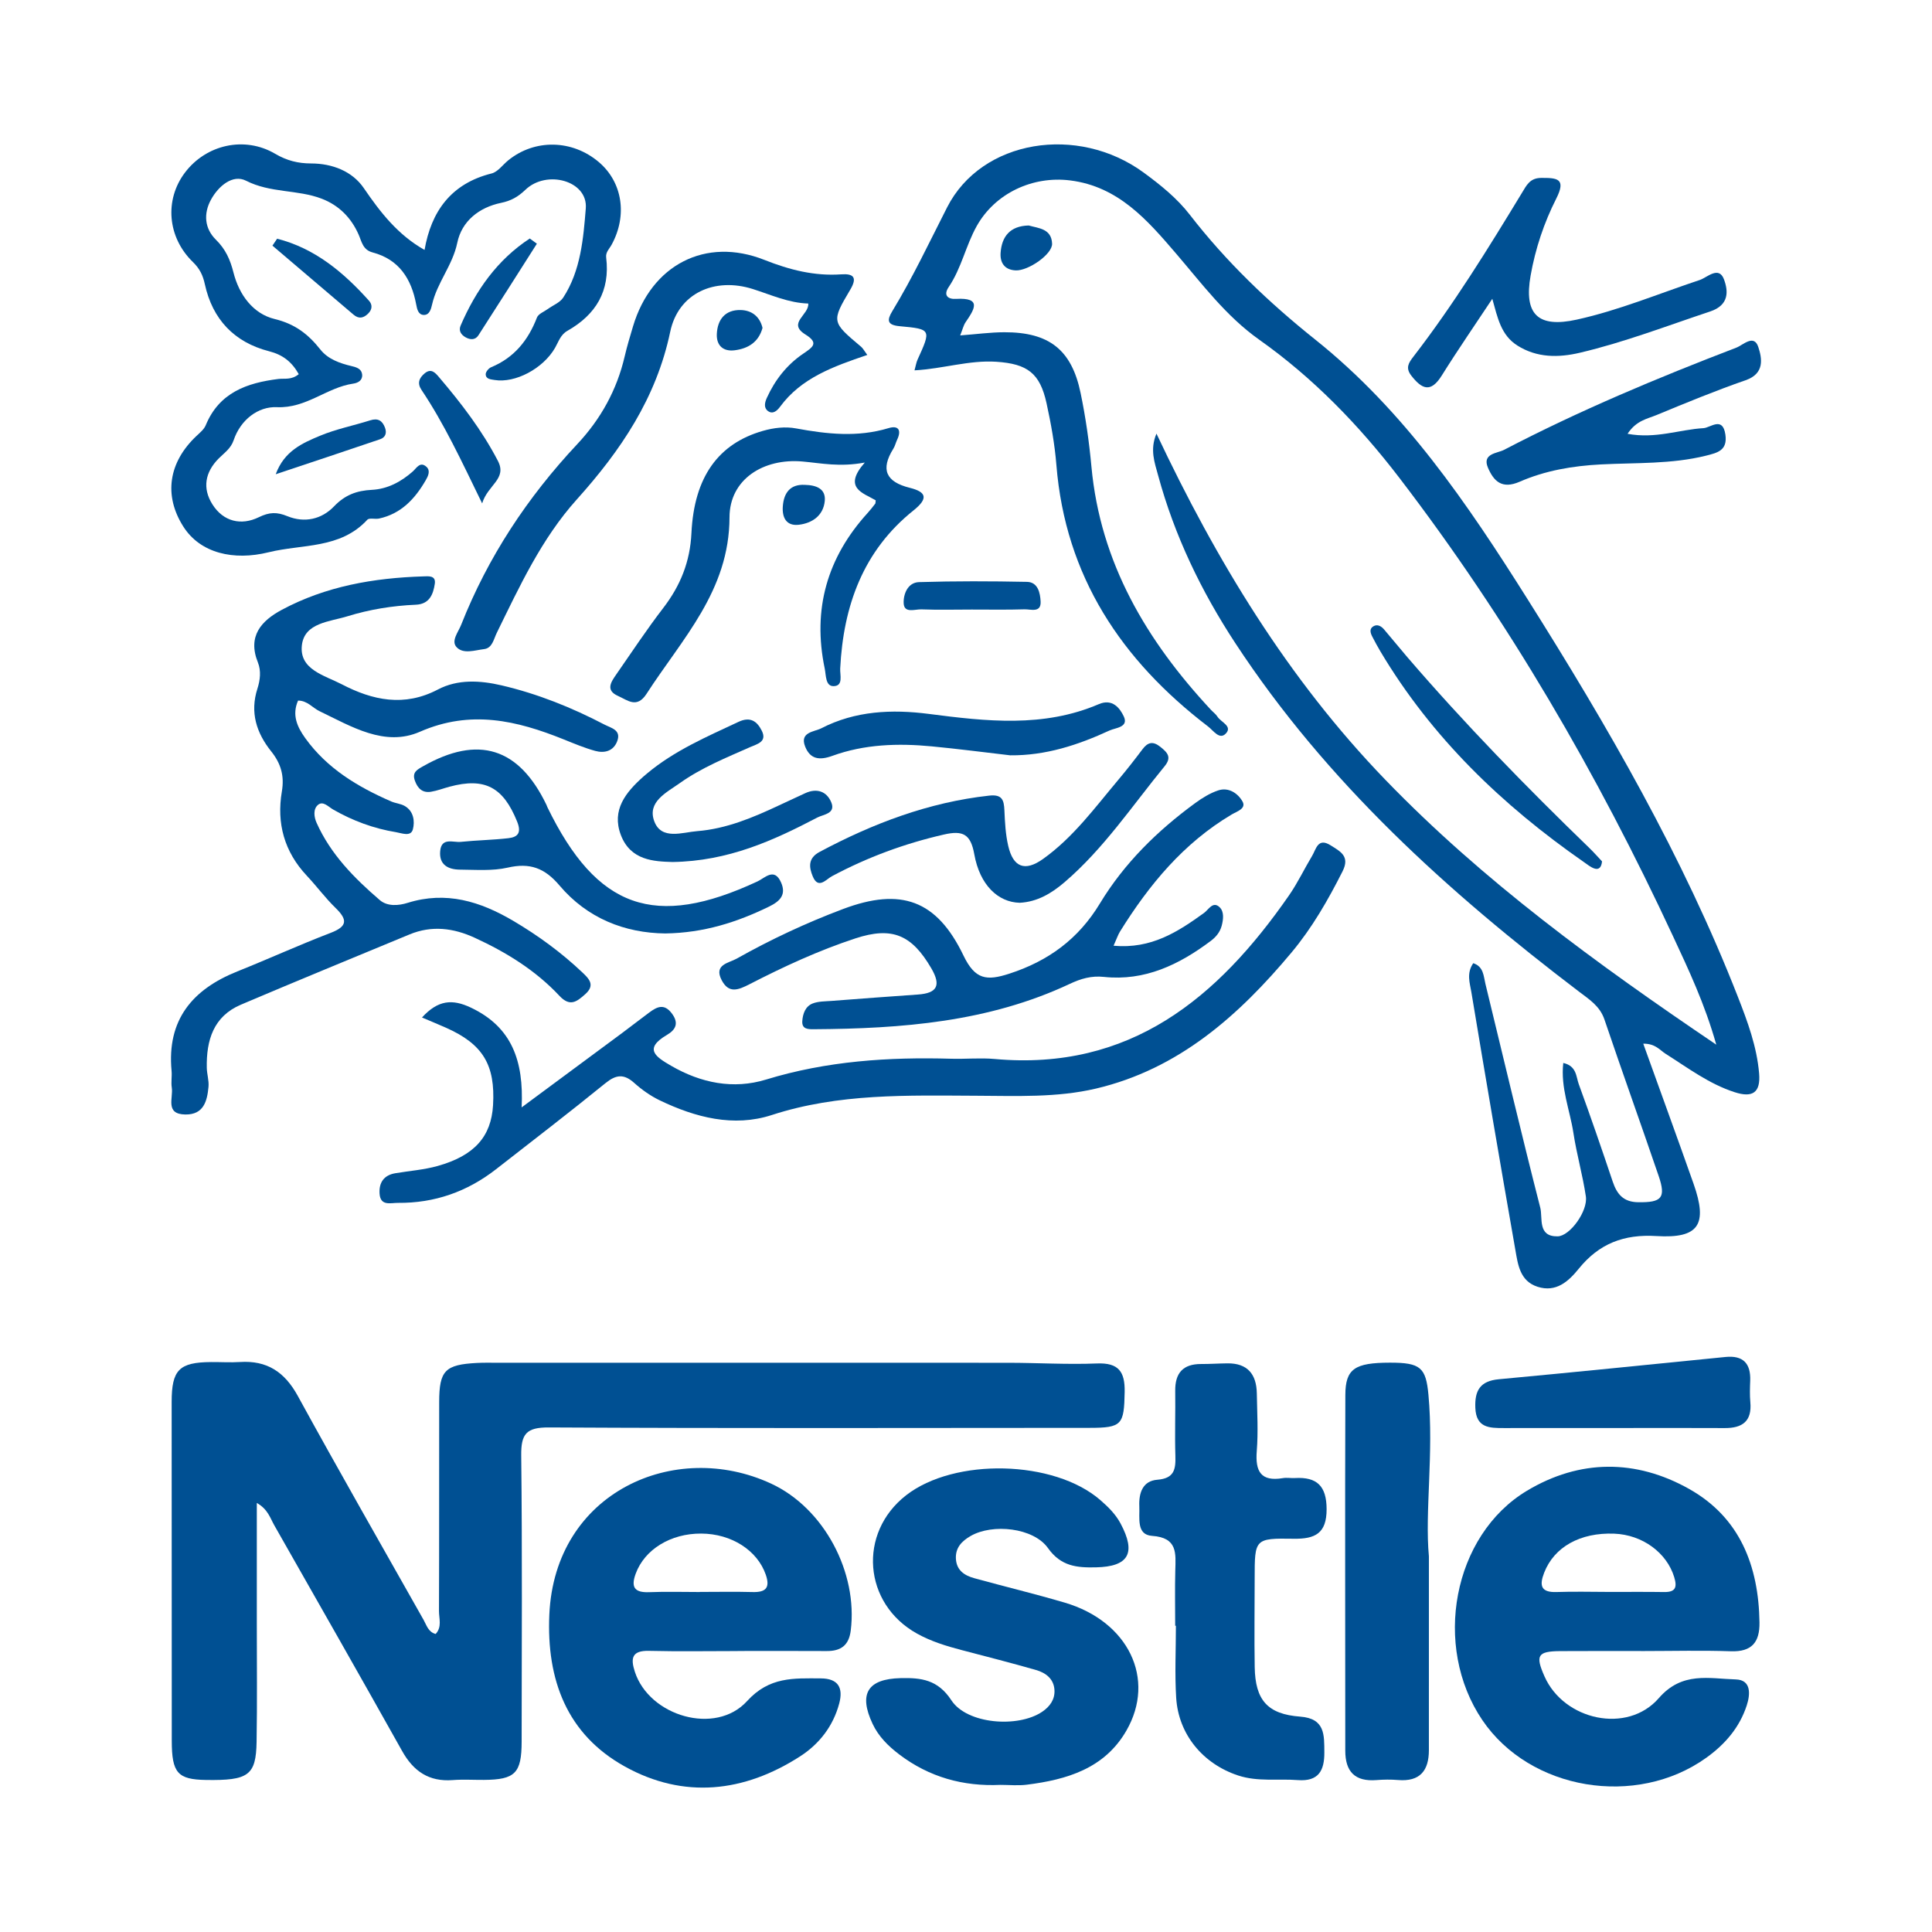
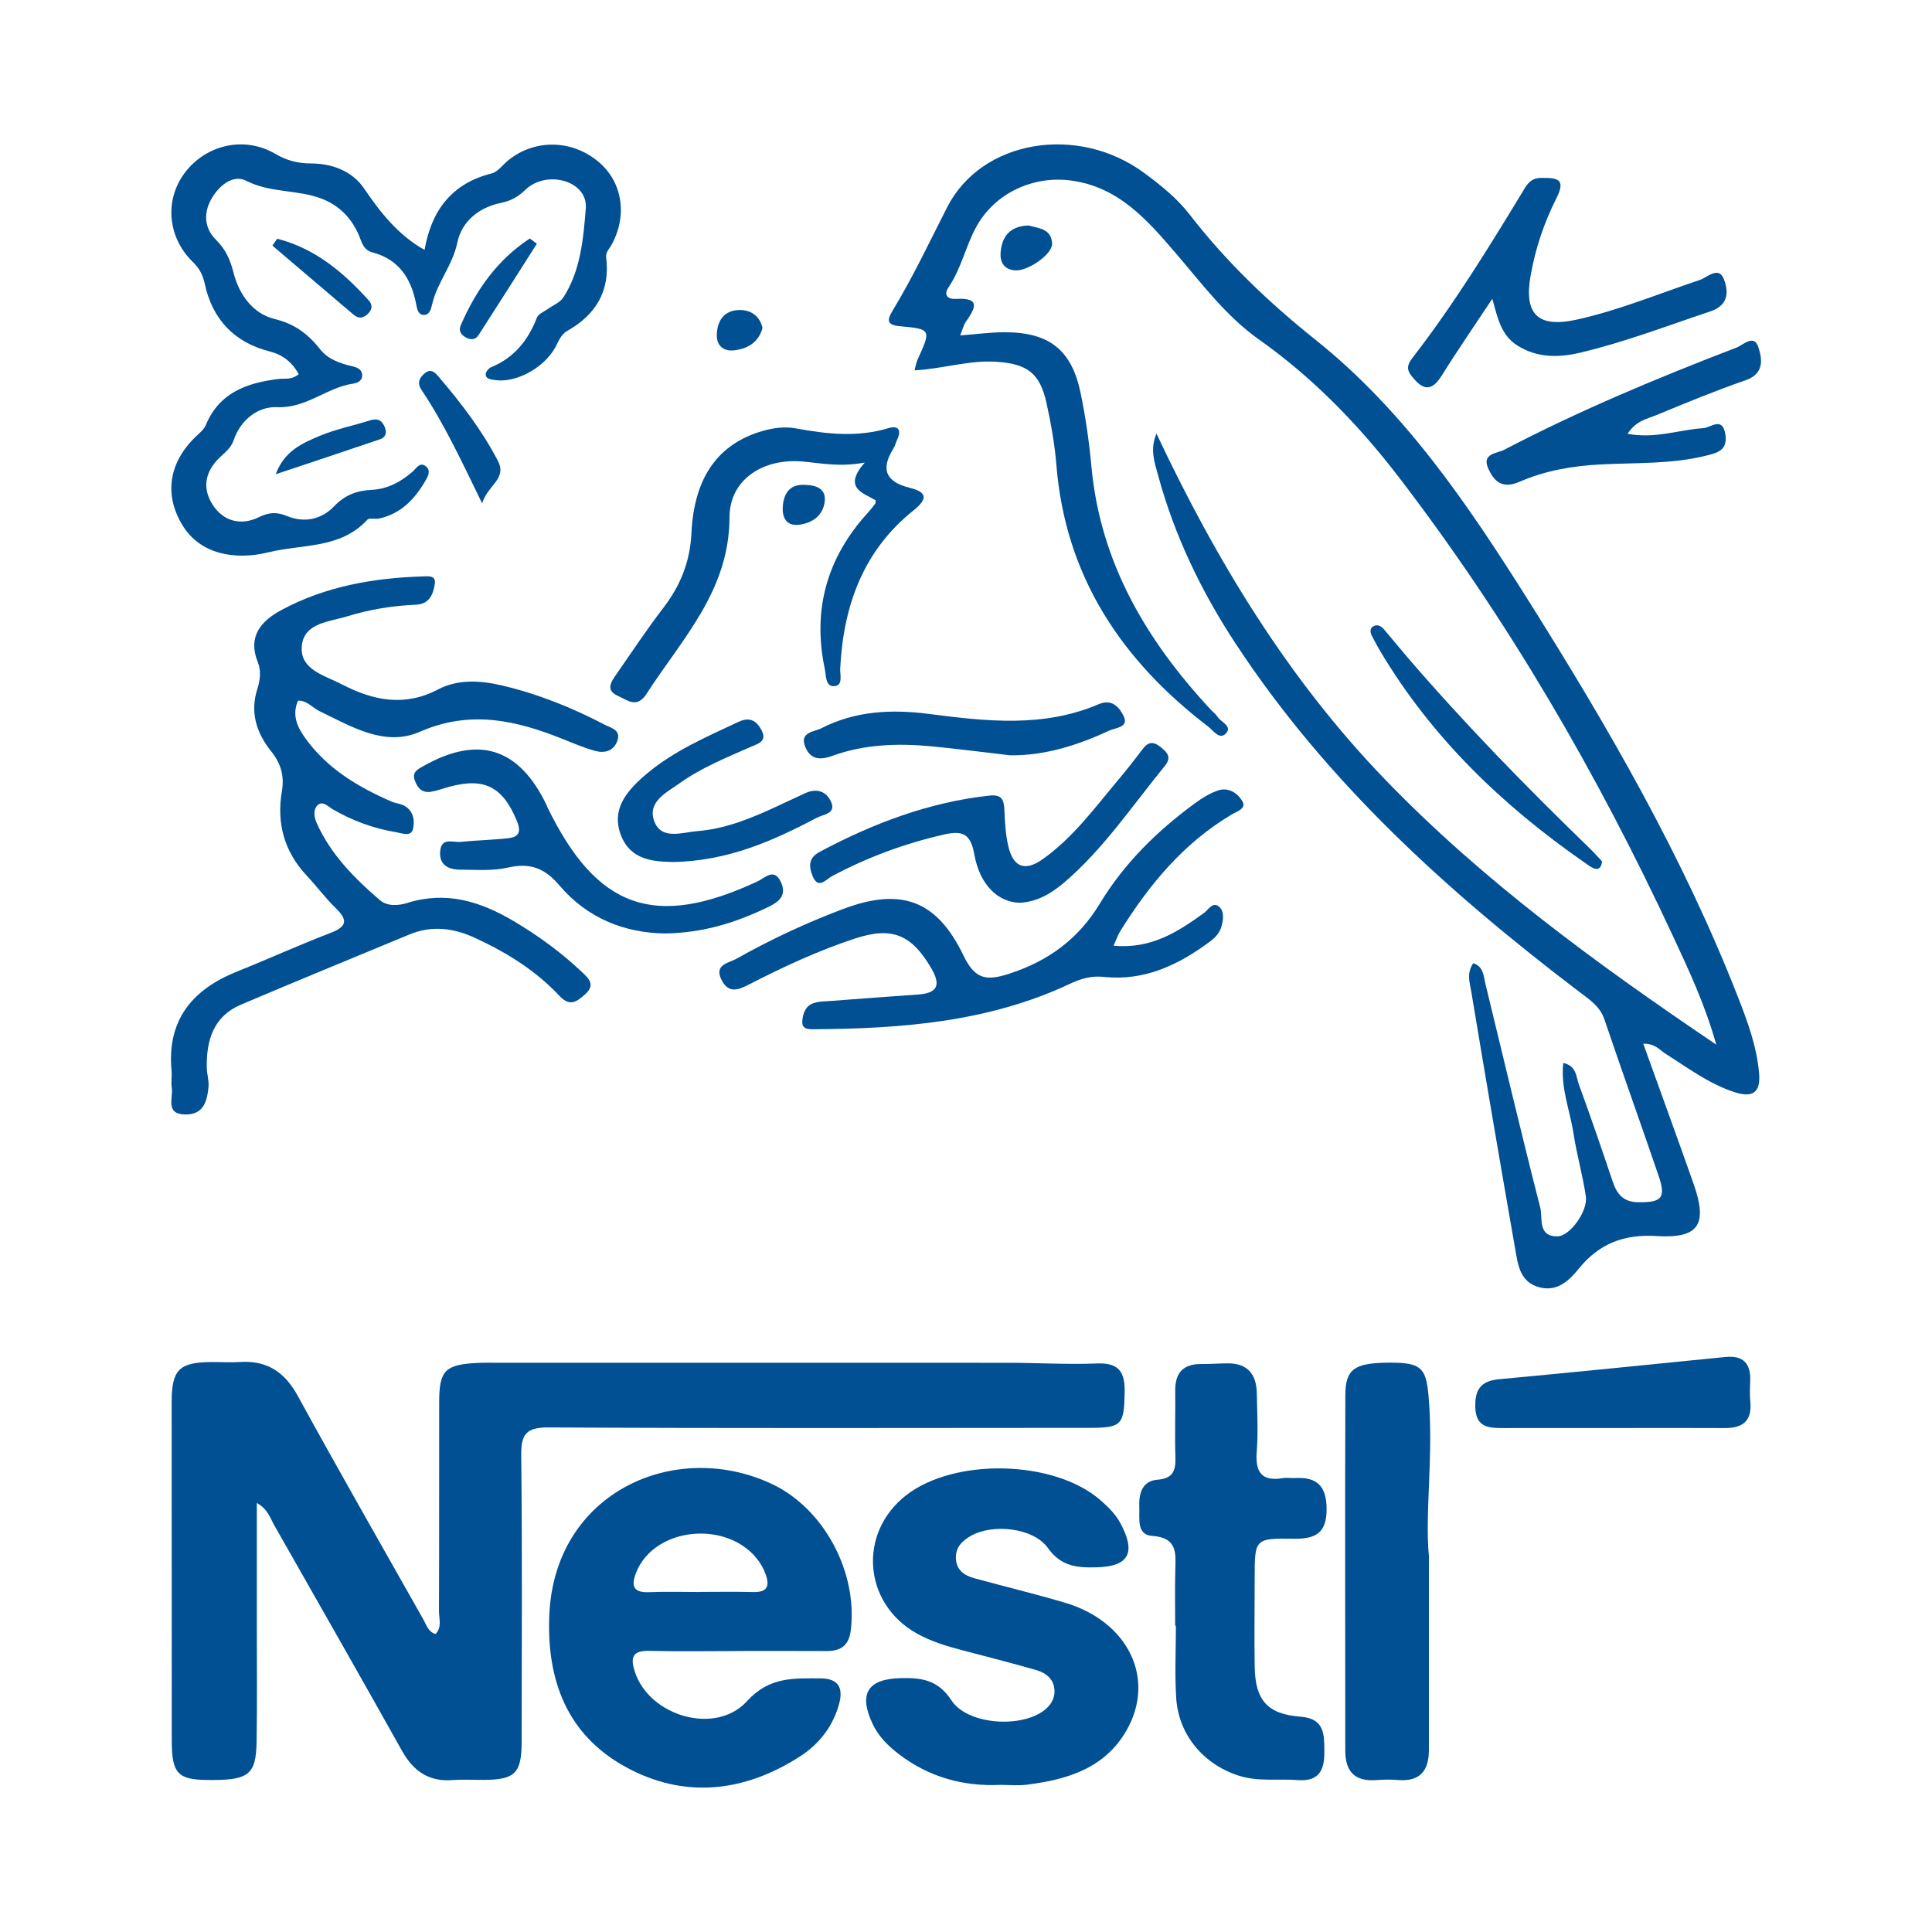
<svg xmlns="http://www.w3.org/2000/svg" version="1.1" id="Layer_1" x="0px" y="0px" width="200px" height="200px" viewBox="0 0 200 200" enable-background="new 0 0 200 200" xml:space="preserve">
  <g>
    <g>
      <path fill="#005093" d="M26.585,155.587c0,4.328,0.001,8.434,0,12.539c-0.001,4.063,0.046,8.128-0.023,12.19    c-0.059,3.475-0.841,4.016-5.249,3.945c-2.92-0.047-3.528-0.731-3.531-4.049c-0.009-11.693-0.013-23.385-0.012-35.078    c0-3.331,0.777-4.109,4.078-4.134c0.995-0.008,1.994,0.06,2.985-0.004c2.805-0.182,4.633,1.026,5.993,3.508    c4.26,7.776,8.668,15.47,13.027,23.192c0.31,0.55,0.476,1.247,1.245,1.454c0.677-0.731,0.342-1.598,0.345-2.375    c0.029-7.215,0.009-14.429,0.021-21.644c0.005-3.255,0.609-3.866,3.912-4.039c0.744-0.039,1.492-0.018,2.239-0.018    c17.58-0.002,35.161-0.008,52.741,0.002c3.066,0.002,6.136,0.194,9.195,0.07c2.244-0.09,2.911,0.848,2.874,2.94    c-0.06,3.404-0.268,3.724-3.64,3.726c-18.659,0.011-37.317,0.057-55.975-0.043c-2.346-0.013-2.878,0.687-2.853,2.911    c0.112,9.867,0.053,19.736,0.044,29.604c-0.003,3.278-0.676,3.949-3.907,3.971c-1.078,0.007-2.161-0.062-3.233,0.02    c-2.449,0.187-4.055-0.906-5.231-3.006c-4.374-7.808-8.807-15.584-13.232-23.363C27.969,157.155,27.74,156.237,26.585,155.587z" />
      <path fill="#005093" d="M170.109,108.042c1.804,5.016,3.531,9.747,5.207,14.497c1.488,4.218,0.559,5.689-3.837,5.417    c-3.375-0.209-5.945,0.782-8.049,3.384c-1.052,1.301-2.342,2.487-4.265,1.865c-1.831-0.591-2.03-2.303-2.298-3.83    c-1.558-8.889-3.076-17.784-4.555-26.686c-0.154-0.924-0.52-1.938,0.198-2.98c1.077,0.352,1.063,1.326,1.262,2.146    c1.879,7.723,3.707,15.459,5.675,23.16c0.275,1.075-0.302,3.006,1.794,2.972c1.284-0.021,3.151-2.626,2.927-4.132    c-0.327-2.206-0.954-4.368-1.289-6.573c-0.361-2.369-1.343-4.676-1.049-7.244c1.391,0.315,1.321,1.416,1.602,2.187    c1.222,3.347,2.381,6.717,3.516,10.095c0.44,1.308,1.105,2.116,2.64,2.136c2.424,0.032,2.894-0.44,2.118-2.715    c-1.847-5.41-3.782-10.791-5.616-16.205c-0.471-1.389-1.565-2.07-2.617-2.87c-13.594-10.338-26.16-21.695-35.61-36.113    c-3.521-5.371-6.282-11.11-7.972-17.329c-0.364-1.34-0.877-2.675-0.174-4.334c6.178,13.107,13.584,25.364,23.685,35.824    c10.131,10.492,21.819,19.009,34.267,27.43c-1.19-4.225-2.854-7.734-4.478-11.225c-7.817-16.805-17.074-32.767-28.365-47.497    c-4.151-5.415-8.878-10.297-14.473-14.258c-3.441-2.436-5.907-5.766-8.603-8.911c-2.972-3.467-5.975-6.949-10.967-7.575    c-3.887-0.487-7.771,1.328-9.674,4.727c-1.133,2.024-1.58,4.365-2.902,6.314c-0.562,0.829-0.117,1.273,0.752,1.223    c2.72-0.155,1.915,1.072,1.002,2.412c-0.219,0.321-0.307,0.733-0.562,1.369c1.684-0.127,3.13-0.325,4.576-0.328    c4.623-0.008,6.956,1.804,7.887,6.279c0.522,2.51,0.887,5.065,1.122,7.619c0.921,9.981,5.712,18.033,12.367,25.183    c0.226,0.243,0.511,0.445,0.684,0.72c0.358,0.566,1.574,0.977,0.871,1.732c-0.658,0.707-1.297-0.302-1.839-0.716    c-8.974-6.859-14.783-15.545-15.71-27.091c-0.172-2.14-0.559-4.277-1.018-6.377c-0.681-3.112-1.98-4.078-5.184-4.293    c-2.819-0.189-5.532,0.728-8.483,0.888c0.138-0.499,0.182-0.818,0.31-1.1c1.423-3.12,1.431-3.174-1.828-3.468    c-1.335-0.12-1.352-0.622-0.78-1.563c2.109-3.468,3.833-7.131,5.672-10.742c3.579-7.029,13.527-8.605,20.36-3.591    c1.737,1.275,3.433,2.636,4.762,4.353c3.774,4.876,8.167,9.077,12.995,12.931c9.203,7.348,15.727,16.961,21.936,26.813    c8.323,13.205,16.128,26.679,21.826,41.266c0.993,2.542,1.944,5.112,2.179,7.878c0.171,2.007-0.687,2.544-2.53,1.949    c-2.65-0.855-4.838-2.516-7.146-3.975C171.818,108.705,171.359,108.023,170.109,108.042z" />
      <path fill="#005093" d="M103.566,184.77c-3.859,0.178-7.383-0.8-10.483-3.156c-1.135-0.863-2.136-1.853-2.751-3.16    c-1.474-3.129-0.501-4.649,2.881-4.734c2.155-0.054,3.876,0.155,5.277,2.297c1.61,2.463,6.879,2.878,9.39,1.189    c0.813-0.547,1.34-1.292,1.277-2.273c-0.072-1.142-0.903-1.766-1.9-2.052c-2.548-0.729-5.116-1.388-7.681-2.058    c-1.607-0.42-3.185-0.902-4.649-1.715c-5.566-3.092-6.144-10.41-1.124-14.319c5.011-3.902,15.313-3.662,20.099,0.495    c0.808,0.702,1.577,1.451,2.101,2.432c1.638,3.068,0.836,4.465-2.56,4.536c-1.965,0.041-3.608-0.097-4.955-1.993    c-1.505-2.119-5.739-2.564-8.011-1.252c-0.906,0.523-1.588,1.21-1.521,2.365c0.07,1.201,0.897,1.727,1.904,2.004    c3.114,0.859,6.258,1.615,9.357,2.527c6.589,1.939,9.479,7.899,6.379,13.265c-2.258,3.909-6.147,5.062-10.296,5.583    C105.402,184.866,104.478,184.77,103.566,184.77z" />
      <path fill="#005093" d="M30.856,72.524c-0.65,1.478-0.105,2.706,0.743,3.886c2.259,3.145,5.436,5.045,8.897,6.555    c0.453,0.198,0.99,0.229,1.408,0.474c0.928,0.543,1.051,1.587,0.838,2.408c-0.209,0.804-1.15,0.398-1.747,0.3    c-2.312-0.378-4.481-1.18-6.518-2.351c-0.478-0.275-1.029-0.909-1.546-0.487c-0.539,0.44-0.425,1.272-0.157,1.871    c1.453,3.25,3.897,5.725,6.541,7.996c0.789,0.677,1.941,0.582,2.885,0.287c3.976-1.242,7.507-0.155,10.92,1.857    c2.584,1.523,4.987,3.281,7.163,5.343c0.682,0.646,1.364,1.308,0.304,2.252c-0.877,0.78-1.579,1.345-2.676,0.173    c-2.468-2.638-5.501-4.508-8.769-6.011c-2.205-1.014-4.45-1.298-6.749-0.345c-5.821,2.413-11.652,4.804-17.451,7.269    c-2.855,1.214-3.589,3.694-3.536,6.531c0.012,0.66,0.239,1.328,0.178,1.974c-0.138,1.47-0.493,2.893-2.397,2.866    c-2.131-0.03-1.237-1.714-1.405-2.78c-0.089-0.567,0.033-1.163-0.022-1.739c-0.497-5.269,2.144-8.427,6.811-10.294    c3.233-1.294,6.405-2.742,9.656-3.988c1.75-0.671,1.762-1.363,0.511-2.579c-1.066-1.036-1.956-2.251-2.977-3.337    c-2.334-2.483-3.143-5.434-2.583-8.727c0.275-1.616-0.101-2.892-1.102-4.143c-1.526-1.908-2.222-4.038-1.427-6.502    c0.281-0.87,0.396-1.842,0.05-2.701c-1.098-2.724,0.344-4.314,2.477-5.457c4.554-2.44,9.515-3.298,14.623-3.457    c0.539-0.017,1.346-0.126,1.21,0.771c-0.165,1.09-0.555,2.101-1.961,2.161c-2.412,0.103-4.799,0.489-7.09,1.199    c-1.821,0.564-4.443,0.661-4.708,2.997c-0.287,2.525,2.351,3.116,4.119,4.036c3.206,1.669,6.47,2.379,9.967,0.542    c2.045-1.074,4.36-0.944,6.581-0.426c3.733,0.871,7.27,2.293,10.663,4.064c0.676,0.353,1.758,0.547,1.311,1.72    c-0.392,1.031-1.32,1.262-2.271,1.002c-1.113-0.305-2.189-0.759-3.264-1.192c-4.871-1.962-9.638-3.089-14.891-0.79    c-3.643,1.594-7.085-0.545-10.383-2.128C32.355,73.277,31.825,72.527,30.856,72.524z" />
      <path fill="#005093" d="M30.927,38.733c-0.72-1.282-1.657-2.01-3.068-2.371c-3.607-0.923-5.864-3.309-6.654-6.944    c-0.206-0.946-0.54-1.619-1.239-2.297c-2.646-2.569-2.945-6.434-0.827-9.245c2.186-2.901,6.163-3.826,9.344-1.958    c1.216,0.715,2.373,1.001,3.733,1.003c2.185,0.004,4.251,0.805,5.443,2.549c1.717,2.512,3.518,4.837,6.291,6.402    c0.682-3.955,2.721-6.864,6.937-7.915c0.649-0.162,1.154-0.895,1.727-1.361c2.749-2.232,6.625-2.155,9.379,0.184    c2.437,2.07,2.982,5.507,1.324,8.548c-0.235,0.431-0.635,0.773-0.566,1.328c0.428,3.462-1.068,5.92-4.012,7.589    c-0.724,0.41-0.915,1.13-1.283,1.769c-1.245,2.159-4.136,3.669-6.252,3.322c-0.414-0.068-0.909-0.084-0.924-0.593    c-0.007-0.243,0.304-0.621,0.558-0.726c2.387-0.986,3.837-2.787,4.747-5.146c0.149-0.386,0.742-0.603,1.135-0.89    c0.533-0.388,1.244-0.656,1.58-1.17c1.825-2.789,2.093-6.169,2.341-9.239c0.232-2.861-4.047-4.04-6.251-1.926    c-0.763,0.732-1.488,1.141-2.516,1.353c-2.283,0.47-4.074,1.896-4.537,4.134c-0.485,2.342-2.093,4.121-2.608,6.389    c-0.106,0.468-0.271,1.092-0.856,1.08c-0.576-0.012-0.698-0.6-0.792-1.101c-0.494-2.638-1.772-4.647-4.51-5.37    c-1.016-0.268-1.127-1.119-1.447-1.848c-0.775-1.761-2.054-3.038-3.825-3.716c-2.507-0.96-5.3-0.569-7.83-1.86    c-1.368-0.698-2.856,0.546-3.628,1.962c-0.796,1.457-0.661,2.994,0.509,4.143c1.005,0.987,1.485,2.077,1.819,3.4    c0.579,2.298,2.028,4.271,4.263,4.812c2.119,0.513,3.478,1.576,4.734,3.161c0.794,1.002,2.017,1.425,3.246,1.717    c0.505,0.12,1.012,0.281,1.075,0.855c0.066,0.607-0.41,0.882-0.927,0.956c-2.743,0.398-4.847,2.574-7.902,2.437    c-1.942-0.087-3.759,1.308-4.472,3.422c-0.293,0.869-0.972,1.31-1.546,1.888c-1.412,1.421-1.709,3.074-0.654,4.748    c1.138,1.807,2.997,2.217,4.799,1.336c1.113-0.544,1.887-0.551,2.964-0.11c1.773,0.726,3.549,0.324,4.827-1.013    c1.135-1.187,2.348-1.633,3.921-1.713c1.607-0.081,3.014-0.824,4.235-1.905c0.384-0.34,0.758-1.082,1.42-0.472    c0.447,0.412,0.144,0.992-0.081,1.381c-1.107,1.921-2.55,3.477-4.837,3.969c-0.401,0.086-1.006-0.099-1.211,0.124    c-2.805,3.041-6.715,2.5-10.224,3.367c-3.597,0.889-7.062,0.114-8.825-2.666c-2.044-3.221-1.537-6.646,1.373-9.386    c0.352-0.331,0.773-0.672,0.948-1.096c1.391-3.383,4.258-4.39,7.531-4.795C29.464,39.154,30.162,39.361,30.927,38.733z" />
-       <path fill="#005093" d="M43.684,105.331c1.662-1.813,3.134-1.941,5.082-1.013c4.219,2.011,5.464,5.497,5.234,10.319    c3.728-2.759,7.089-5.243,10.445-7.732c0.931-0.691,1.842-1.41,2.776-2.098c0.787-0.58,1.524-0.959,2.321,0.095    c0.774,1.024,0.396,1.705-0.502,2.233c-2.458,1.445-1.136,2.283,0.433,3.193c3.095,1.794,6.444,2.463,9.825,1.428    c6.287-1.925,12.688-2.343,19.186-2.156c1.492,0.043,2.997-0.109,4.478,0.025c14.013,1.266,23.103-6.304,30.479-16.94    c0.895-1.29,1.573-2.728,2.384-4.078c0.425-0.707,0.593-1.942,1.928-1.094c0.993,0.63,2.021,1.115,1.228,2.686    c-1.501,2.974-3.151,5.849-5.284,8.402c-5.458,6.534-11.681,12.072-20.242,14.088c-4.047,0.953-8.236,0.759-12.381,0.742    c-7.125-0.03-14.233-0.265-21.188,1.998c-3.943,1.283-7.892,0.252-11.576-1.515c-0.959-0.46-1.866-1.102-2.66-1.813    c-1.065-0.953-1.872-0.867-2.973,0.027c-3.729,3.03-7.542,5.957-11.332,8.913c-2.981,2.325-6.365,3.514-10.15,3.48    c-0.749-0.007-1.813,0.362-1.902-0.949c-0.077-1.137,0.431-1.916,1.625-2.118c1.467-0.247,2.973-0.354,4.397-0.755    c3.806-1.072,5.534-3.046,5.725-6.289c0.246-4.178-1.053-6.322-4.864-8.016C45.425,106.061,44.666,105.749,43.684,105.331z" />
      <path fill="#005093" d="M121.655,168.3c0-1.908-0.039-3.817,0.011-5.723c0.047-1.786,0.251-3.4-2.406-3.584    c-1.642-0.114-1.263-1.843-1.318-3.053c-0.063-1.396,0.351-2.638,1.864-2.757c1.759-0.138,1.912-1.08,1.869-2.478    c-0.07-2.237,0.014-4.479-0.016-6.718c-0.025-1.844,0.801-2.79,2.678-2.784c0.909,0.003,1.819-0.06,2.728-0.069    c2.083-0.021,3.006,1.131,3.04,3.103c0.034,1.99,0.152,3.991-0.005,5.969c-0.166,2.102,0.409,3.195,2.705,2.809    c0.403-0.068,0.829,0.016,1.242-0.008c2.286-0.132,3.279,0.826,3.283,3.223c0.004,2.513-1.194,3.093-3.404,3.06    c-4.041-0.061-4.041,0.012-4.043,4.08c-0.001,3.069-0.047,6.139,0.004,9.207c0.056,3.414,1.321,4.876,4.705,5.128    c2.591,0.193,2.49,1.893,2.503,3.701c0.013,1.878-0.593,3.033-2.747,2.869c-2.055-0.157-4.136,0.192-6.168-0.475    c-3.624-1.19-6.182-4.225-6.422-8.04c-0.155-2.478-0.029-4.973-0.029-7.46C121.705,168.3,121.68,168.3,121.655,168.3z" />
      <path fill="#005093" d="M147.919,161.115c0,7.637,0.002,13.849-0.001,20.062c-0.001,2.122-0.925,3.281-3.193,3.09    c-0.741-0.062-1.495-0.051-2.238,0.007c-2.218,0.174-3.225-0.863-3.224-3.048c0.003-12.273-0.036-24.547,0.007-36.82    c0.009-2.72,0.987-3.335,4.606-3.343c3.186-0.007,3.737,0.509,3.997,3.336C148.43,150.444,147.488,156.497,147.919,161.115z" />
      <path fill="#005093" d="M115.276,97.903c3.917,0.352,6.665-1.445,9.374-3.402c0.457-0.33,0.918-1.266,1.619-0.572    c0.455,0.451,0.381,1.224,0.201,1.903c-0.183,0.688-0.615,1.185-1.145,1.582c-3.268,2.452-6.818,4.162-11.038,3.715    c-1.313-0.139-2.389,0.178-3.553,0.725c-8.395,3.945-17.384,4.635-26.477,4.691c-0.578,0.004-1.262,0.016-1.204-0.842    c0.052-0.766,0.324-1.537,1.083-1.828c0.596-0.228,1.294-0.211,1.949-0.262c2.975-0.229,5.95-0.453,8.927-0.659    c1.98-0.137,2.444-0.916,1.401-2.708c-2.024-3.477-4.054-4.354-7.857-3.106c-3.792,1.244-7.409,2.917-10.949,4.738    c-1.181,0.607-2.157,1.008-2.9-0.413c-0.846-1.618,0.737-1.768,1.542-2.221c3.546-1.995,7.232-3.72,11.038-5.149    c5.968-2.241,9.682-0.943,12.452,4.821c1.205,2.508,2.403,2.636,4.731,1.883c4.064-1.315,7.174-3.603,9.392-7.272    c2.519-4.166,5.95-7.53,9.866-10.393c0.729-0.533,1.536-1.031,2.384-1.313c1.089-0.362,2.05,0.323,2.514,1.15    c0.414,0.738-0.589,1.029-1.124,1.346c-4.986,2.96-8.549,7.274-11.558,12.115C115.733,96.772,115.608,97.164,115.276,97.903z" />
-       <path fill="#005093" d="M89.782,36.744c-3.55,1.204-6.84,2.384-9.031,5.365c-0.285,0.387-0.737,0.821-1.251,0.442    c-0.454-0.335-0.339-0.873-0.117-1.363c0.841-1.856,2.076-3.426,3.743-4.559c1.015-0.69,1.685-1.111,0.241-2.008    c-1.896-1.179,0.41-2.034,0.303-3.199c-2.03-0.061-3.841-0.897-5.724-1.497c-3.952-1.257-7.726,0.41-8.567,4.424    c-1.44,6.867-5.128,12.301-9.669,17.353c-3.655,4.065-5.913,8.978-8.287,13.817c-0.32,0.652-0.456,1.575-1.312,1.677    c-0.954,0.113-2.149,0.55-2.848-0.204c-0.593-0.639,0.177-1.556,0.471-2.3c2.775-7.028,6.866-13.216,12.025-18.717    c2.433-2.595,4.098-5.605,4.908-9.084c0.244-1.048,0.556-2.082,0.865-3.114c1.899-6.358,7.503-9.287,13.6-6.871    c2.605,1.032,5.168,1.688,7.956,1.494c1.281-0.089,1.677,0.327,0.934,1.58c-1.972,3.328-1.939,3.345,1.132,5.927    C89.332,36.058,89.446,36.29,89.782,36.744z" />
      <path fill="#005093" d="M90.654,51.792c-1.312-0.768-3.44-1.278-1.131-3.91c-2.599,0.488-4.505,0.067-6.434-0.106    c-4.062-0.364-7.562,1.845-7.571,5.774c-0.016,7.612-4.911,12.574-8.589,18.275c-1.003,1.555-1.97,0.654-2.953,0.218    c-1.315-0.583-0.723-1.444-0.188-2.215c1.607-2.311,3.161-4.665,4.875-6.895c1.776-2.31,2.774-4.784,2.915-7.746    c0.279-5.843,2.808-9.264,7.385-10.58c1.148-0.33,2.327-0.464,3.443-0.258c3.202,0.591,6.363,0.94,9.563-0.026    c1.062-0.321,1.365,0.223,0.899,1.205c-0.142,0.299-0.212,0.638-0.386,0.915c-1.357,2.165-0.77,3.442,1.697,4.055    c1.717,0.427,1.947,1.092,0.392,2.335c-5.225,4.177-7.269,9.889-7.594,16.38c-0.033,0.664,0.349,1.806-0.687,1.817    c-0.849,0.009-0.77-1.126-0.916-1.826c-1.28-6.124,0.243-11.481,4.441-16.098c0.277-0.304,0.529-0.631,0.782-0.956    C90.64,52.1,90.625,52.005,90.654,51.792z" />
      <path fill="#005093" d="M154.483,30.933c-1.752,2.647-3.557,5.26-5.239,7.951c-1.138,1.822-2.059,1.4-3.151-0.004    c-0.62-0.798-0.27-1.322,0.221-1.958c4.153-5.384,7.719-11.161,11.241-16.964c0.477-0.786,0.822-1.536,1.995-1.541    c1.645-0.008,2.603,0.066,1.559,2.129c-1.27,2.508-2.166,5.18-2.661,7.981c-0.708,4.003,0.745,5.449,4.772,4.561    c4.378-0.965,8.509-2.698,12.745-4.106c0.749-0.249,1.966-1.495,2.499-0.065c0.45,1.206,0.56,2.665-1.427,3.326    c-4.474,1.489-8.881,3.188-13.48,4.271c-2.224,0.524-4.453,0.538-6.483-0.747C155.382,34.694,155.036,32.912,154.483,30.933z" />
      <path fill="#005093" d="M167.107,147.829c-3.812,0.002-7.623-0.001-11.435,0.003c-1.478,0.002-2.861-0.008-2.946-2.086    c-0.074-1.796,0.49-2.787,2.431-2.967c7.828-0.725,15.648-1.528,23.471-2.306c1.817-0.181,2.619,0.666,2.553,2.451    c-0.028,0.745-0.054,1.496,0.013,2.236c0.178,1.97-0.824,2.683-2.651,2.673C174.731,147.812,170.919,147.827,167.107,147.829z" />
      <path fill="#005093" d="M68.868,96.631c-4.181-0.046-8.066-1.56-10.948-4.966c-1.538-1.818-3.068-2.375-5.358-1.85    c-1.584,0.363-3.296,0.221-4.949,0.209c-1.199-0.009-2.17-0.484-2.046-1.91c0.127-1.467,1.34-0.881,2.132-0.964    c1.642-0.171,3.3-0.192,4.94-0.382c1.001-0.116,1.35-0.589,0.893-1.72c-1.438-3.558-3.336-4.596-7.006-3.607    c-0.639,0.172-1.265,0.417-1.915,0.522c-0.872,0.14-1.372-0.337-1.662-1.146c-0.313-0.874,0.232-1.144,0.85-1.495    c5.709-3.245,9.915-1.937,12.772,4c0.036,0.074,0.055,0.157,0.091,0.231c5.129,10.537,11.121,12.645,21.753,7.691    c0.773-0.36,1.741-1.476,2.439,0.104c0.558,1.263-0.09,1.939-1.231,2.497C76.306,95.463,72.873,96.572,68.868,96.631z" />
      <path fill="#005093" d="M105.556,93.455c-2.241-0.056-4.126-1.834-4.698-5.023c-0.375-2.092-1.178-2.492-3.146-2.041    c-4.07,0.932-7.922,2.354-11.597,4.318c-0.593,0.317-1.41,1.394-1.981,0.008c-0.382-0.928-0.517-1.872,0.707-2.526    c5.525-2.948,11.281-5.137,17.559-5.829c1.342-0.148,1.529,0.449,1.576,1.523c0.053,1.233,0.118,2.489,0.396,3.685    c0.516,2.219,1.729,2.68,3.591,1.357c3.141-2.233,5.394-5.339,7.842-8.246c0.851-1.011,1.667-2.054,2.46-3.112    c0.556-0.743,1.088-0.869,1.854-0.256c0.73,0.585,1.21,1.068,0.443,2.004c-3.351,4.091-6.298,8.529-10.357,12.006    C108.865,92.471,107.389,93.363,105.556,93.455z" />
      <path fill="#005093" d="M168.485,44.907c2.914,0.545,5.358-0.44,7.855-0.584c0.729-0.042,1.991-1.261,2.272,0.667    c0.239,1.638-0.818,1.886-2.01,2.182c-3.571,0.887-7.238,0.718-10.856,0.904c-2.947,0.151-5.779,0.635-8.429,1.792    c-1.859,0.811-2.69-0.081-3.278-1.435c-0.648-1.493,0.958-1.498,1.659-1.864c7.782-4.061,15.87-7.444,24.058-10.584    c0.683-0.262,1.808-1.431,2.261-0.068c0.398,1.199,0.667,2.758-1.304,3.442c-3.121,1.084-6.183,2.346-9.237,3.61    C170.52,43.363,169.385,43.53,168.485,44.907z" />
      <path fill="#005093" d="M69.62,89.235c-1.898-0.058-4.345-0.141-5.352-2.802c-0.98-2.591,0.517-4.421,2.33-6.036    c0.124-0.11,0.251-0.215,0.378-0.321c2.828-2.369,6.178-3.805,9.475-5.351c1.237-0.58,1.925-0.041,2.405,0.911    c0.586,1.163-0.478,1.383-1.195,1.701c-2.497,1.106-5.04,2.132-7.279,3.724c-1.382,0.983-3.416,1.947-2.646,3.974    c0.745,1.962,2.913,1.122,4.439,1.003c2.997-0.235,5.769-1.397,8.475-2.671c0.898-0.423,1.799-0.838,2.7-1.254    c1.195-0.551,2.219-0.203,2.697,0.928c0.503,1.189-0.816,1.263-1.428,1.584C80.054,87.015,75.392,89.145,69.62,89.235z" />
      <path fill="#005093" d="M104.576,78.19c-2.706-0.313-5.409-0.668-8.12-0.927c-3.487-0.333-6.969-0.226-10.289,0.982    c-1.358,0.494-2.301,0.338-2.817-0.958c-0.603-1.515,0.956-1.525,1.673-1.895c3.513-1.813,7.315-1.981,11.135-1.487    c5.939,0.768,11.855,1.447,17.591-1.012c1.406-0.603,2.176,0.408,2.58,1.26c0.545,1.148-0.864,1.186-1.467,1.465    C111.613,77.12,108.247,78.227,104.576,78.19z" />
      <path fill="#005093" d="M165.841,89.169c-0.057,0.616-0.324,0.905-0.815,0.73c-0.378-0.135-0.71-0.412-1.048-0.647    c-8.462-5.884-15.762-12.893-21.078-21.817c-0.297-0.498-0.571-1.01-0.838-1.525c-0.196-0.38-0.34-0.818,0.119-1.082    c0.415-0.239,0.81-0.004,1.092,0.324c0.809,0.942,1.587,1.912,2.396,2.854c5.949,6.919,12.313,13.443,18.868,19.785    C165.009,88.248,165.441,88.744,165.841,89.169z" />
-       <path fill="#005093" d="M100.593,63.101c-1.738,0.003-3.478,0.046-5.214-0.019c-0.655-0.025-1.774,0.439-1.83-0.618    c-0.049-0.932,0.407-2.167,1.588-2.203c3.721-0.114,7.448-0.101,11.17-0.027c1.163,0.023,1.373,1.185,1.417,2.034    c0.062,1.208-1.032,0.789-1.669,0.809C104.236,63.136,102.414,63.098,100.593,63.101z" />
      <path fill="#005093" d="M49.912,52.112c-2.16-4.438-3.933-8.252-6.28-11.751c-0.462-0.688-0.249-1.237,0.341-1.721    c0.661-0.542,1.084-0.053,1.451,0.377c2.31,2.709,4.474,5.525,6.121,8.698C52.515,49.585,50.487,50.192,49.912,52.112z" />
      <path fill="#005093" d="M28.544,49.093c0.88-2.41,2.769-3.227,4.603-3.991c1.656-0.69,3.452-1.043,5.172-1.588    c0.8-0.253,1.253,0.014,1.533,0.754c0.215,0.569,0.036,1.018-0.496,1.199C35.758,46.694,32.149,47.888,28.544,49.093z" />
      <path fill="#005093" d="M28.688,24.711c3.902,0.994,6.866,3.469,9.514,6.424c0.356,0.397,0.349,0.891-0.089,1.324    c-0.489,0.483-0.972,0.576-1.517,0.113c-2.798-2.381-5.596-4.762-8.394-7.143C28.364,25.189,28.526,24.95,28.688,24.711z" />
      <path fill="#005093" d="M55.577,25.229c-2.014,3.163-4.018,6.333-6.052,9.483c-0.309,0.479-0.81,0.492-1.313,0.214    c-0.5-0.277-0.754-0.698-0.527-1.226c1.584-3.671,3.809-6.815,7.158-9.011C55.088,24.869,55.332,25.049,55.577,25.229z" />
      <path fill="#005093" d="M106.493,23.343c1.01,0.29,2.355,0.314,2.419,1.878c0.045,1.088-2.46,2.825-3.763,2.77    c-1.198-0.051-1.636-0.841-1.567-1.819C103.7,24.494,104.551,23.386,106.493,23.343z" />
      <path fill="#005093" d="M78.936,33.944c-0.413,1.499-1.509,2.138-2.873,2.316c-1.188,0.155-1.915-0.483-1.857-1.696    c0.071-1.505,0.879-2.503,2.456-2.47C77.799,32.117,78.65,32.746,78.936,33.944z" />
      <path fill="#005093" d="M83.303,50.192c1.212,0.025,2.196,0.406,2.077,1.664c-0.141,1.497-1.278,2.302-2.687,2.467    c-1.286,0.15-1.74-0.735-1.657-1.896C81.139,50.982,81.835,50.115,83.303,50.192z" />
-       <path fill="#005093" d="M161.522,170.922c2.901-0.022,5.802-0.005,8.704-0.007c2.984-0.002,5.971-0.079,8.951,0.024    c2.182,0.075,2.993-0.945,2.964-2.983c-0.085-5.846-2.019-10.857-7.272-13.815c-5.515-3.106-11.342-3.096-16.807,0.185    c-7.672,4.606-9.795,16.09-4.607,23.744c4.928,7.269,15.921,9.098,23.186,3.887c1.947-1.397,3.436-3.129,4.18-5.41    c0.377-1.154,0.48-2.646-1.129-2.693c-2.761-0.08-5.558-0.845-7.972,1.935c-3.259,3.753-9.822,2.301-11.834-2.249    C158.92,171.359,159.168,170.94,161.522,170.922z M159.851,162.808c1.033-2.664,3.728-4.18,7.258-4.043    c2.923,0.114,5.434,1.974,6.203,4.494c0.321,1.051,0.151,1.567-1.048,1.548c-1.897-0.03-3.795-0.008-5.692-0.012    c-1.815-0.004-3.631-0.052-5.444,0.011C159.478,164.864,159.351,164.096,159.851,162.808z" />
      <path fill="#005093" d="M79.827,153.584c-9.954-4.619-22.394,0.867-22.96,13.557c-0.301,6.756,1.818,12.409,7.835,15.739    c6.073,3.36,12.306,2.685,18.123-1.062c1.997-1.286,3.427-3.135,4.052-5.478c0.424-1.591-0.073-2.588-1.919-2.594    c-2.782-0.009-5.312-0.19-7.621,2.351c-3.262,3.589-10.116,1.566-11.616-3.03c-0.455-1.395-0.323-2.214,1.457-2.171    c3.064,0.075,6.131,0.021,9.196,0.021c0-0.003,0-0.005,0-0.007c3.066,0,6.131-0.013,9.197,0.006    c1.467,0.009,2.304-0.573,2.498-2.124C88.821,162.799,85.321,156.133,79.827,153.584z M77.918,164.808    c-1.824-0.049-3.649-0.012-5.474-0.012c0,0.003,0,0.006,0,0.009c-1.742,0-3.486-0.054-5.225,0.016    c-1.534,0.062-1.934-0.504-1.405-1.932c0.92-2.483,3.595-4.149,6.77-4.135c3.151,0.014,5.826,1.748,6.692,4.265    C79.739,164.368,79.275,164.844,77.918,164.808z" />
    </g>
  </g>
</svg>